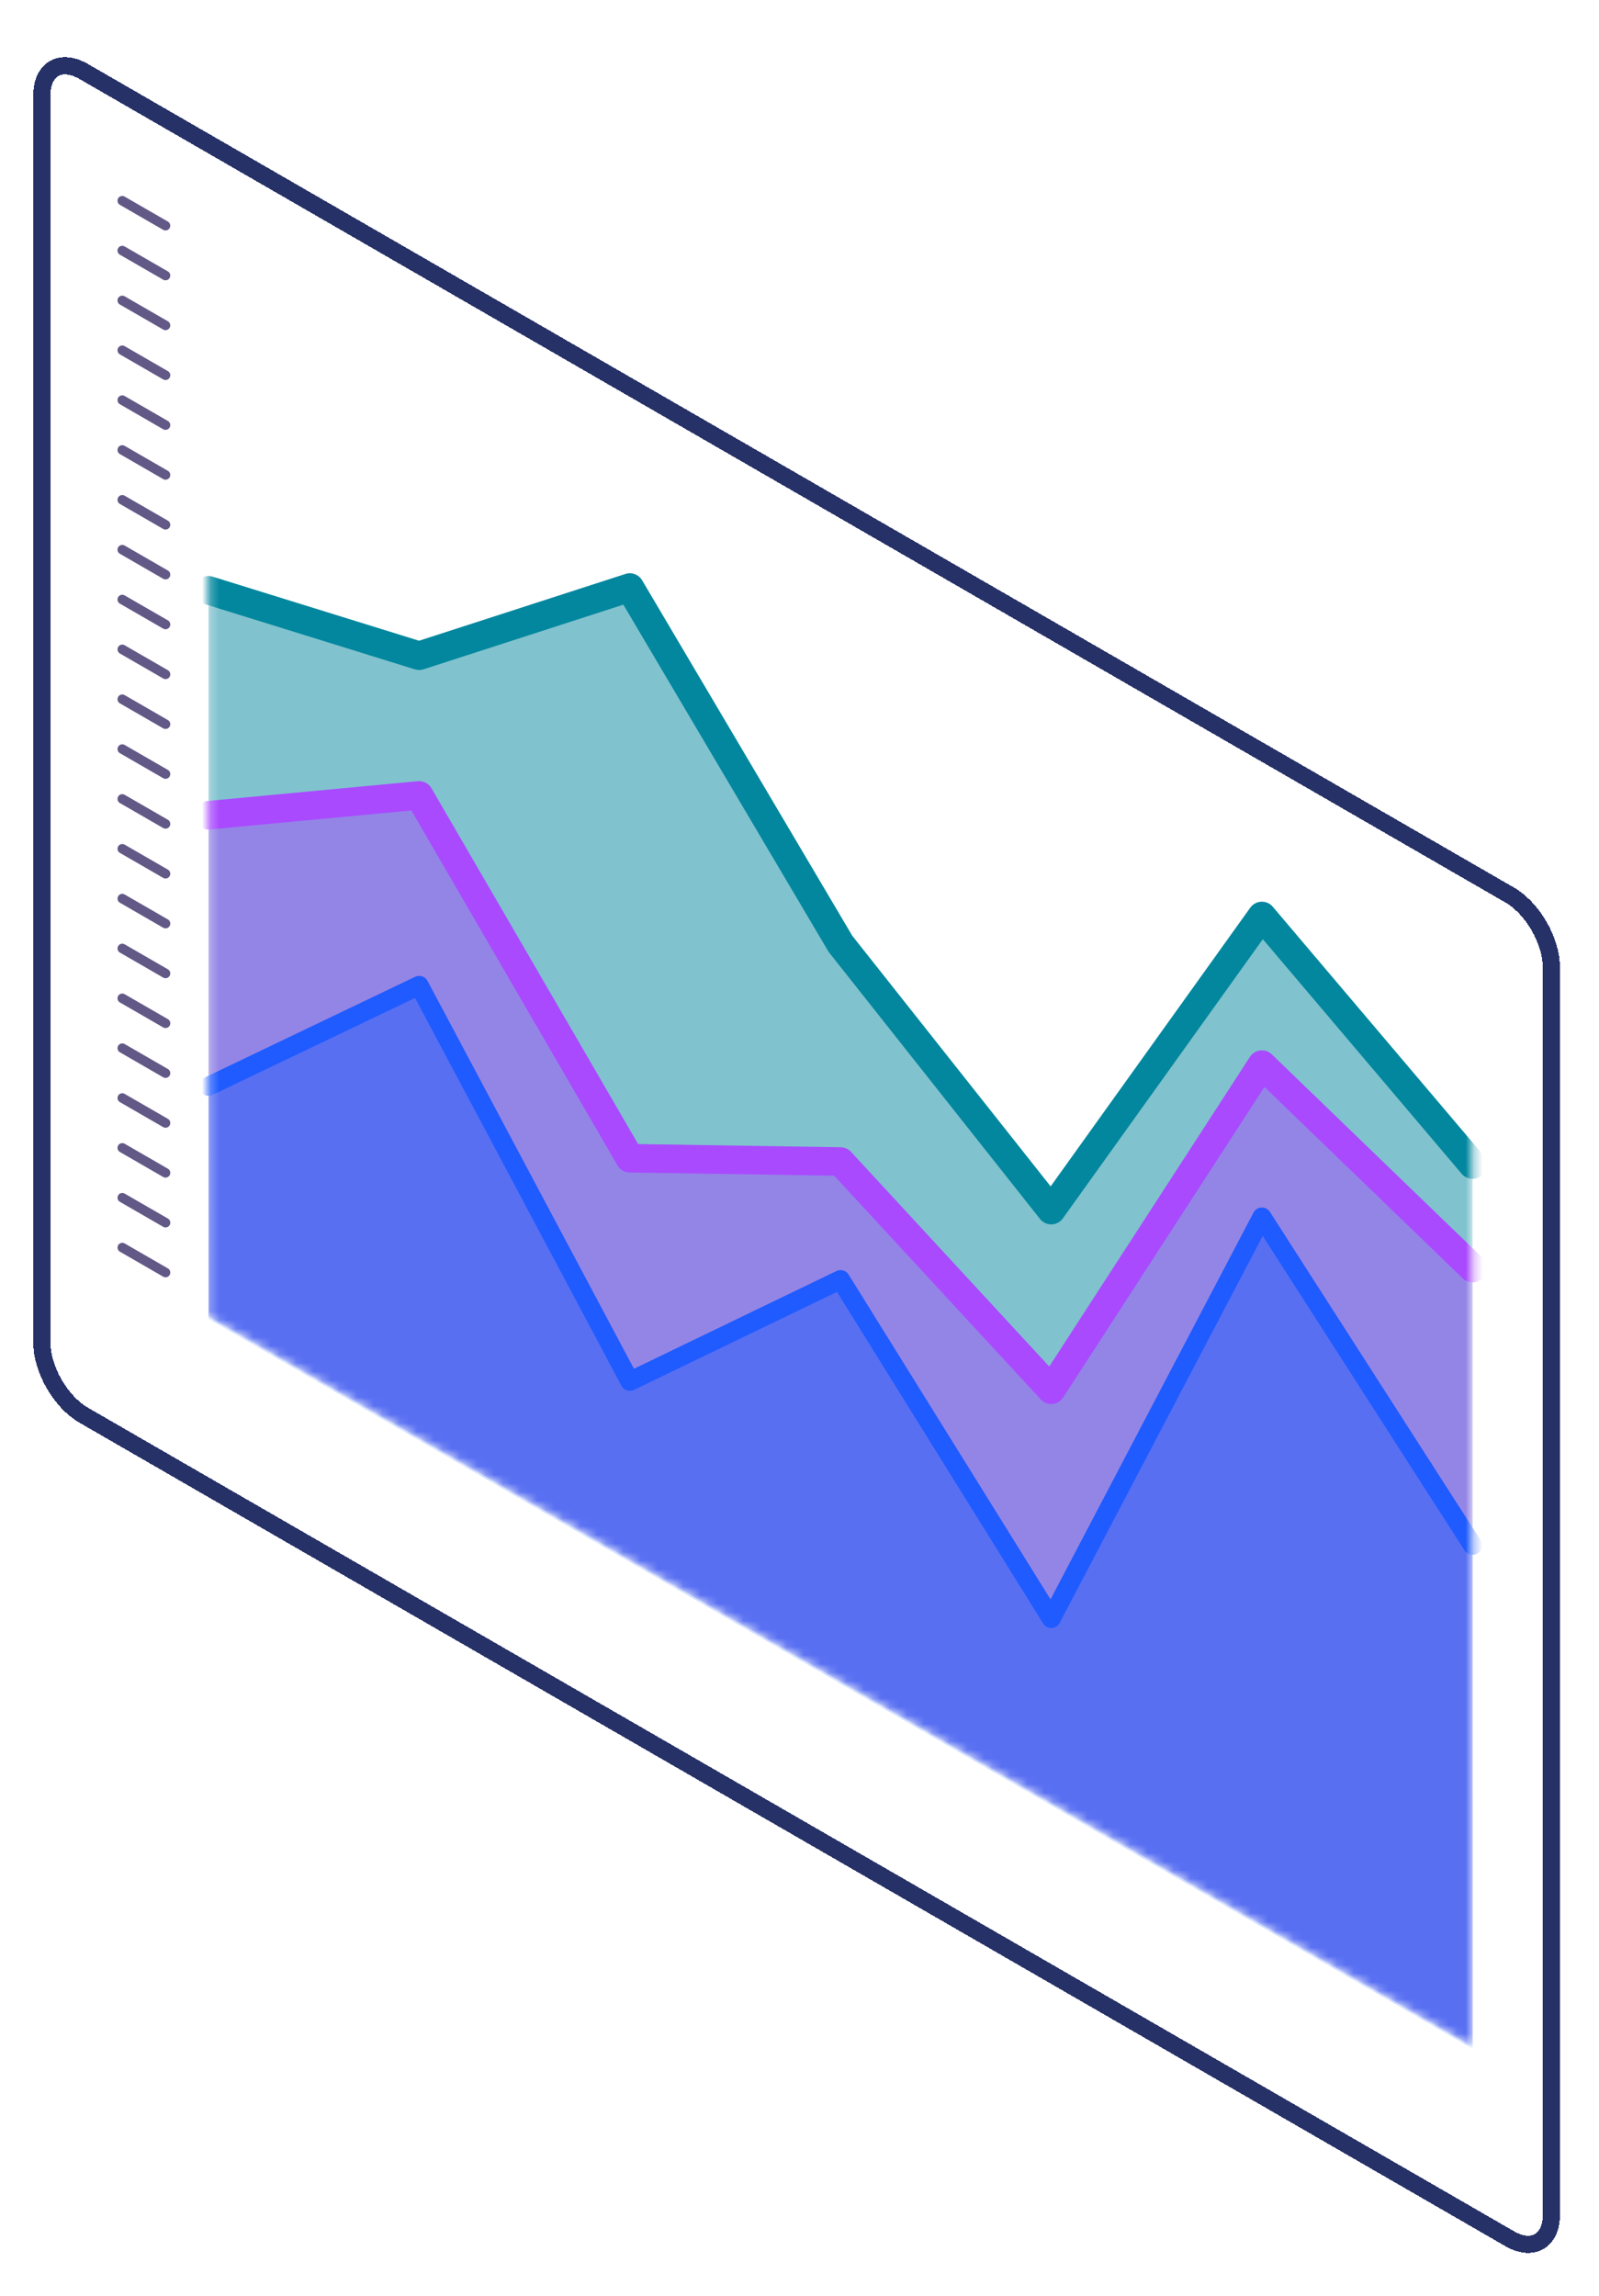
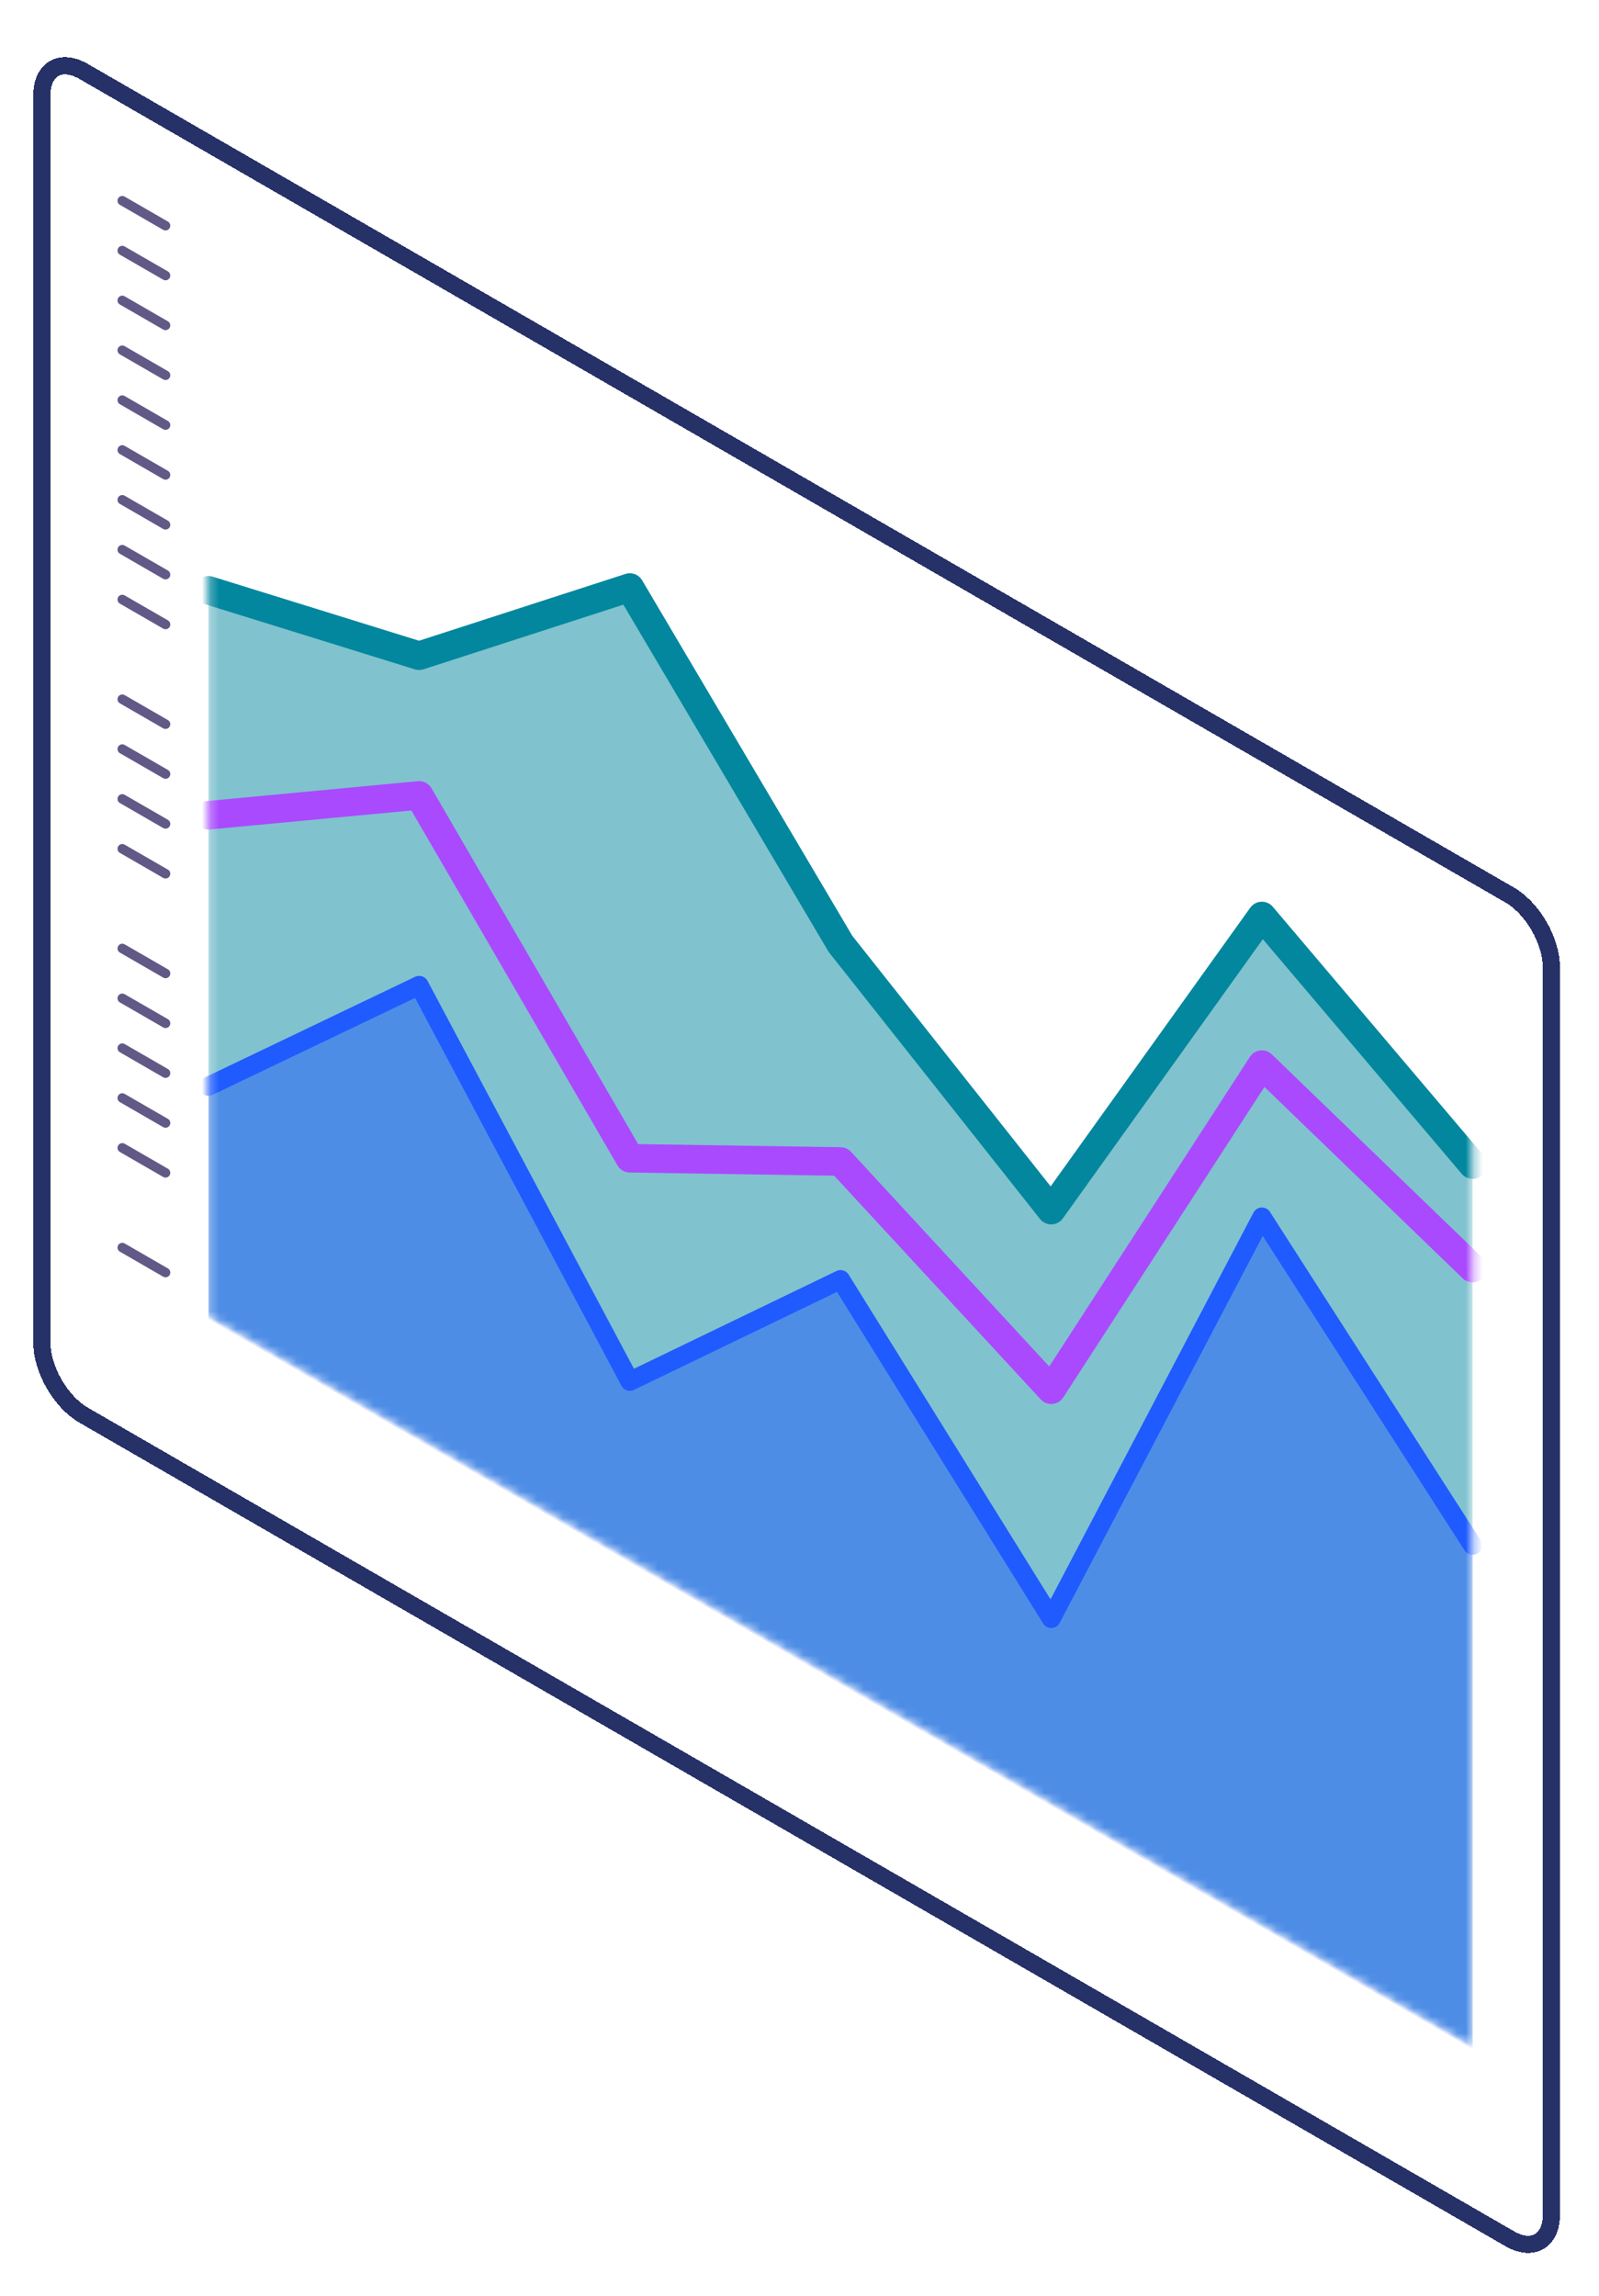
<svg xmlns="http://www.w3.org/2000/svg" width="186" height="267" viewBox="0 0 186 267" fill="none">
  <g filter="url(#filter0_d_306_1084)">
    <path d="M9.739 4.314L175.588 100.074C176.881 100.82 178.12 102.129 179.034 103.712C179.948 105.295 180.461 107.022 180.461 108.514L180.466 253.535L180.46 253.811C180.401 255.167 179.895 256.195 179.039 256.69C178.125 257.218 176.886 257.095 175.593 256.349L9.744 160.589L9.505 160.444C8.947 160.09 8.397 159.63 7.879 159.084C7.288 158.46 6.751 157.735 6.299 156.951C5.846 156.168 5.487 155.34 5.242 154.516C4.997 153.692 4.871 152.887 4.871 152.148L4.866 7.127L4.872 6.852C4.932 5.496 5.437 4.467 6.294 3.973C7.151 3.478 8.293 3.555 9.498 4.181L9.739 4.314Z" stroke="#263167" stroke-width="2" shape-rendering="crispEdges" />
  </g>
  <path d="M19.256 147.995L14.225 145.09" stroke="#625987" stroke-width="1.107" stroke-linecap="round" stroke-linejoin="round" />
-   <path d="M19.256 142.197L14.225 139.292" stroke="#625987" stroke-width="1.107" stroke-linecap="round" stroke-linejoin="round" />
  <path d="M19.255 130.602L14.224 127.697" stroke="#625987" stroke-width="1.107" stroke-linecap="round" stroke-linejoin="round" />
  <path d="M19.255 136.4L14.224 133.495" stroke="#625987" stroke-width="1.107" stroke-linecap="round" stroke-linejoin="round" />
  <path d="M19.255 124.805L14.224 121.9" stroke="#625987" stroke-width="1.107" stroke-linecap="round" stroke-linejoin="round" />
  <path d="M19.255 119.007L14.224 116.103" stroke="#625987" stroke-width="1.107" stroke-linecap="round" stroke-linejoin="round" />
  <path d="M19.255 113.21L14.224 110.305" stroke="#625987" stroke-width="1.107" stroke-linecap="round" stroke-linejoin="round" />
-   <path d="M19.255 107.412L14.224 104.507" stroke="#625987" stroke-width="1.107" stroke-linecap="round" stroke-linejoin="round" />
  <path d="M19.254 101.615L14.223 98.71" stroke="#625987" stroke-width="1.107" stroke-linecap="round" stroke-linejoin="round" />
  <path d="M19.254 95.818L14.223 92.913" stroke="#625987" stroke-width="1.107" stroke-linecap="round" stroke-linejoin="round" />
  <path d="M19.254 90.02L14.223 87.115" stroke="#625987" stroke-width="1.107" stroke-linecap="round" stroke-linejoin="round" />
  <path d="M19.254 84.223L14.223 81.318" stroke="#625987" stroke-width="1.107" stroke-linecap="round" stroke-linejoin="round" />
-   <path d="M19.254 78.425L14.223 75.52" stroke="#625987" stroke-width="1.107" stroke-linecap="round" stroke-linejoin="round" />
  <path d="M19.253 72.627L14.222 69.723" stroke="#625987" stroke-width="1.107" stroke-linecap="round" stroke-linejoin="round" />
  <path d="M19.253 55.235L14.222 52.33" stroke="#625987" stroke-width="1.107" stroke-linecap="round" stroke-linejoin="round" />
  <path d="M19.253 49.438L14.222 46.533" stroke="#625987" stroke-width="1.107" stroke-linecap="round" stroke-linejoin="round" />
  <path d="M19.253 43.641L14.222 40.736" stroke="#625987" stroke-width="1.107" stroke-linecap="round" stroke-linejoin="round" />
  <path d="M19.252 37.843L14.221 34.938" stroke="#625987" stroke-width="1.107" stroke-linecap="round" stroke-linejoin="round" />
  <path d="M19.252 32.045L14.221 29.141" stroke="#625987" stroke-width="1.107" stroke-linecap="round" stroke-linejoin="round" />
  <path d="M19.252 26.248L14.221 23.343" stroke="#625987" stroke-width="1.107" stroke-linecap="round" stroke-linejoin="round" />
  <path d="M19.253 66.83L14.222 63.925" stroke="#625987" stroke-width="1.107" stroke-linecap="round" stroke-linejoin="round" />
  <path d="M19.253 61.033L14.222 58.128" stroke="#625987" stroke-width="1.107" stroke-linecap="round" stroke-linejoin="round" />
  <mask id="mask0_306_1084" style="mask-type:luminance" maskUnits="userSpaceOnUse" x="24" y="58" width="148" height="180">
    <path d="M24.25 153.092L24.247 61.244L48.755 68.319L73.262 58.595L97.771 102.261L122.28 134.585L146.786 96.447L171.294 126.559L171.298 237.996L24.25 153.092Z" fill="white" />
  </mask>
  <g mask="url(#mask0_306_1084)">
    <path opacity="0.5" d="M24.25 153.092L24.248 68.651L48.755 76.259L73.263 68.33L97.772 109.777L122.28 140.733L146.786 106.527L171.295 135.439L171.298 237.996L24.25 153.092Z" fill="#02879E" />
    <path d="M24.248 68.651L48.755 76.259L73.263 68.33L97.772 109.777L122.28 140.733L146.786 106.527L171.295 135.439" stroke="#02879E" stroke-width="3.321" stroke-linecap="round" stroke-linejoin="round" />
-     <path opacity="0.5" d="M24.25 153.092L24.248 94.812L48.756 92.507L73.265 134.701L97.773 135.083L122.281 161.622L146.787 123.816L171.295 147.472L171.298 237.996L24.25 153.092Z" fill="#A94AFF" />
    <path d="M24.248 94.812L48.756 92.507L73.265 134.701L97.773 135.083L122.281 161.622L146.787 123.816L171.295 147.472" stroke="#A94AFF" stroke-width="3.321" stroke-linecap="round" stroke-linejoin="round" />
    <path opacity="0.5" d="M24.25 153.367L24.249 126.333L48.757 114.602L73.266 160.645L97.773 148.817L122.282 188.23L146.787 141.538L171.296 179.716L171.298 238.271L24.25 153.367Z" fill="#1F5BFF" />
    <path d="M24.249 126.333L48.757 114.602L73.266 160.645L97.773 148.817L122.282 188.23L146.787 141.538L171.296 179.716" stroke="#1F5BFF" stroke-width="2.214" stroke-linecap="round" stroke-linejoin="round" />
  </g>
  <defs>
    <filter id="filter0_d_306_1084" x="0" y="2.531" width="185.332" height="263.6" filterUnits="userSpaceOnUse" color-interpolation-filters="sRGB">
      <feFlood flood-opacity="0" result="BackgroundImageFix" />
      <feColorMatrix in="SourceAlpha" type="matrix" values="0 0 0 0 0 0 0 0 0 0 0 0 0 0 0 0 0 0 127 0" result="hardAlpha" />
      <feOffset dy="4" />
      <feGaussianBlur stdDeviation="2" />
      <feComposite in2="hardAlpha" operator="out" />
      <feColorMatrix type="matrix" values="0 0 0 0 0 0 0 0 0 0 0 0 0 0 0 0 0 0 0.25 0" />
      <feBlend mode="normal" in2="BackgroundImageFix" result="effect1_dropShadow_306_1084" />
      <feBlend mode="normal" in="SourceGraphic" in2="effect1_dropShadow_306_1084" result="shape" />
    </filter>
  </defs>
</svg>